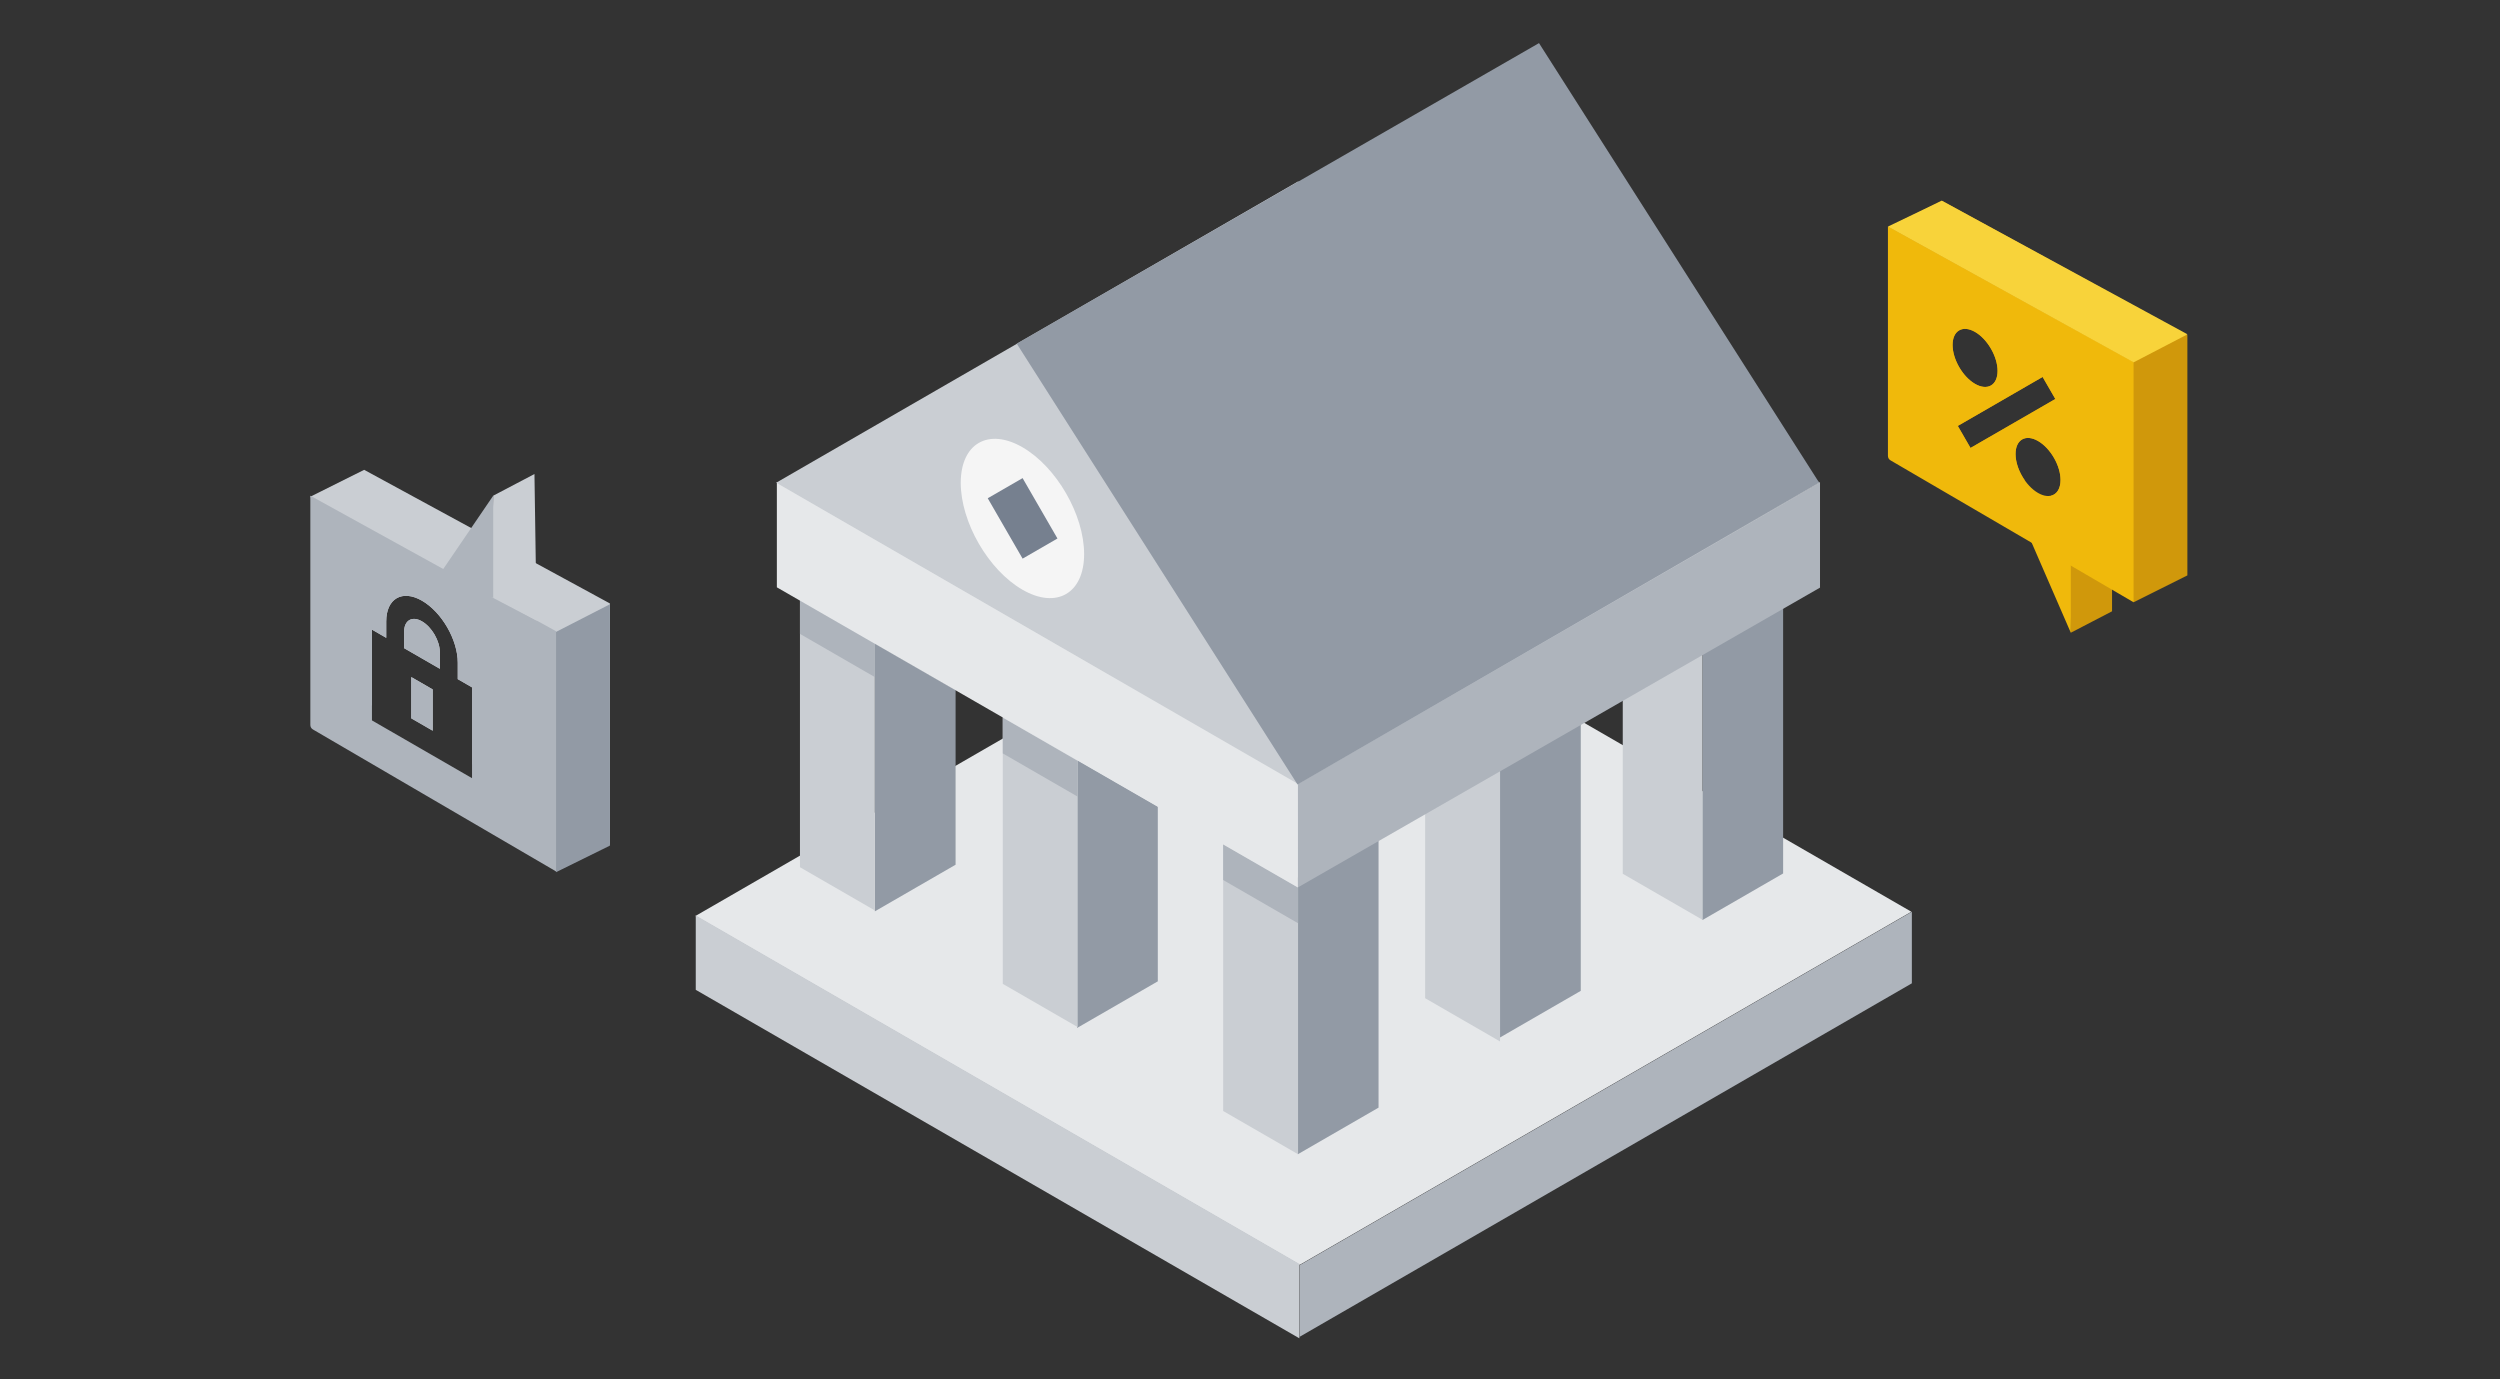
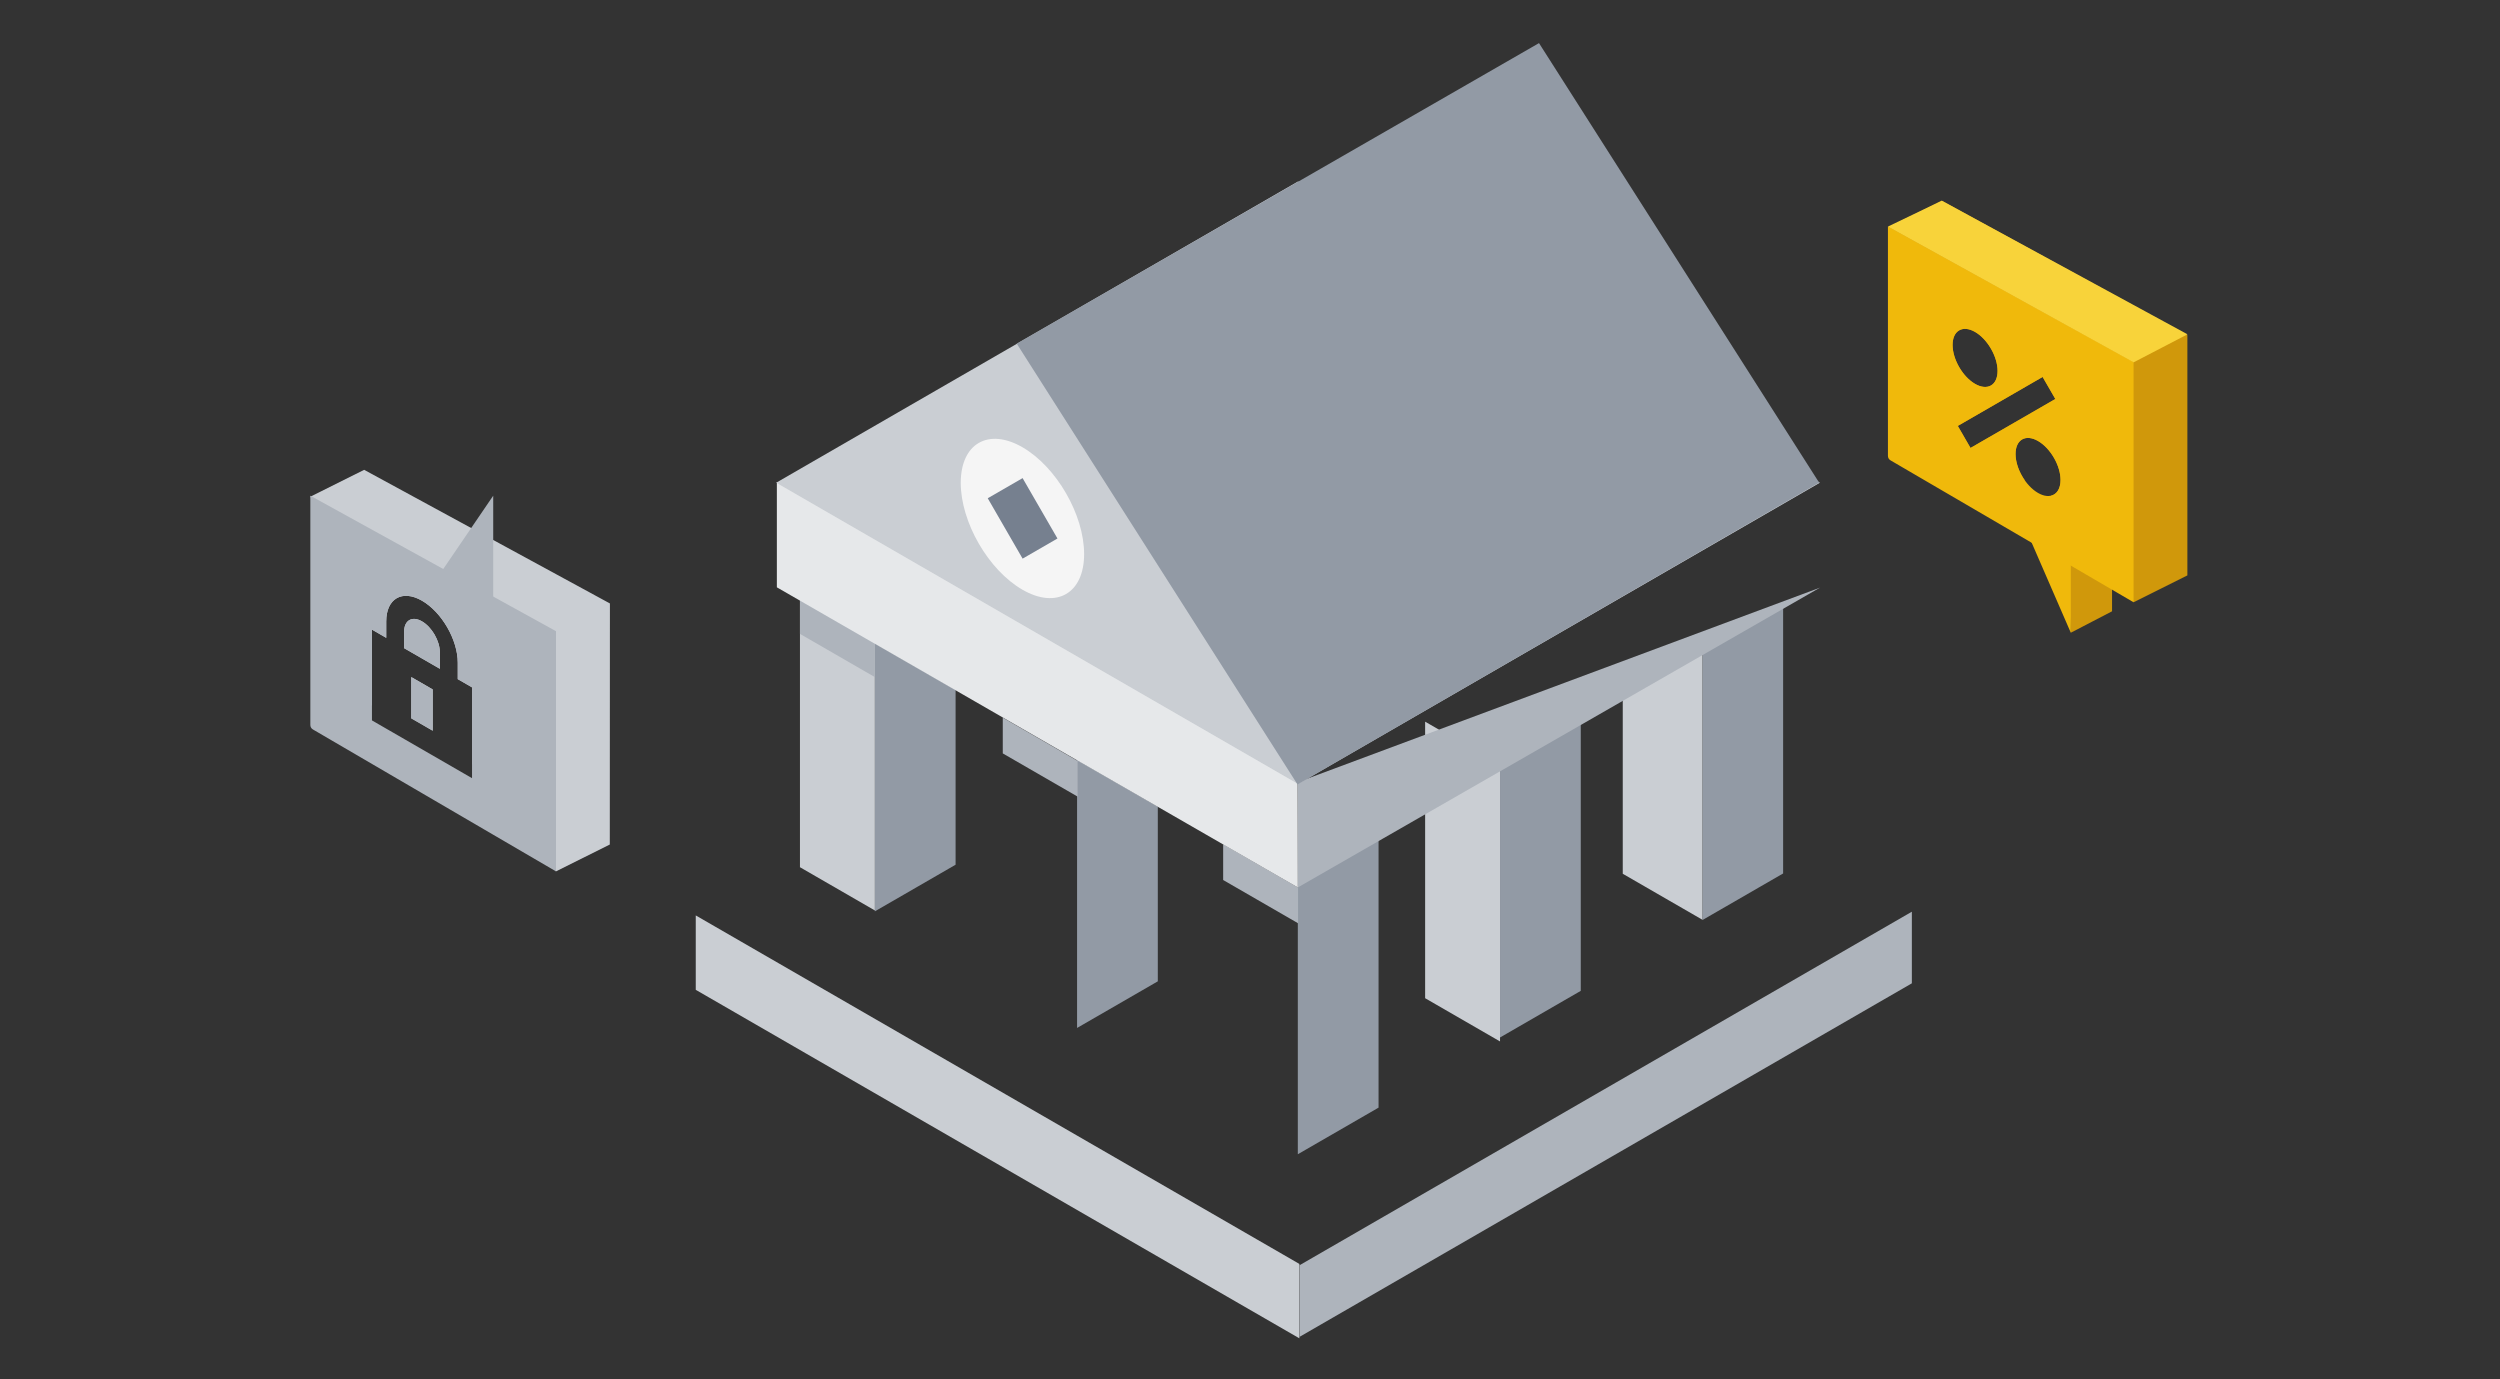
<svg xmlns="http://www.w3.org/2000/svg" fill="none" viewBox="0 0 580 320" height="320" width="580">
  <rect x="0" y="0" width="580" height="320" fill="#333333" stroke="none" />
-   <path fill="#E6E8EA" d="M303.242 130.589L161.336 212.511L301.529 293.444L443.434 211.522L303.242 130.589Z" />
  <rect fill="#AEB4BC" transform="matrix(4.37114e-08 1 0.866 -0.5 301.509 293.524)" height="164.019" width="16.615" />
  <rect fill="#CACED3" transform="matrix(-4.37114e-08 1 -0.866 -0.5 301.453 293.232)" height="161.706" width="17.26" />
  <path fill="#929AA5" d="M394.955 151.357L394.955 213.458L413.686 202.642L413.686 140.541L394.955 151.357ZM301.097 205.61L301.094 205.89L301.094 205.889V267.786L319.825 256.97V194.795L301.097 205.61ZM221.697 160.022L203.014 149.229L202.967 149.256V211.432L221.697 200.616V160.022ZM268.611 187.124L249.886 176.307L249.88 176.31V238.485L268.611 227.669V187.124ZM348.008 240.694V178.519L366.738 167.703V229.878L348.008 240.694Z" clip-rule="evenodd" fill-rule="evenodd" />
  <rect fill="#CACED3" transform="matrix(-4.37114e-08 1 0.866 0.5 330.631 167.429)" height="20.065" width="64.155" />
-   <rect fill="#CACED3" transform="matrix(-4.37114e-08 1 0.866 0.5 283.773 193.596)" height="20.065" width="64.155" />
  <rect fill="#AEB4BC" transform="matrix(-4.37114e-08 1 0.866 0.5 283.773 195.87)" height="20.065" width="8.293" />
-   <rect fill="#CACED3" transform="matrix(-4.37114e-08 1 0.866 0.5 232.644 164.099)" height="20.065" width="64.155" />
  <rect fill="#AEB4BC" transform="matrix(-4.37114e-08 1 0.866 0.5 232.643 166.497)" height="20.065" width="8.293" />
  <rect fill="#CACED3" transform="matrix(-4.37114e-08 1 0.866 0.5 185.59 137.038)" height="20.065" width="64.155" />
  <rect fill="#AEB4BC" transform="matrix(-4.37114e-08 1 0.866 0.5 185.591 138.766)" height="20.065" width="8.293" />
  <path fill="#CACED3" d="M376.479 162.023L376.479 202.714L394.946 213.377L394.946 151.359L376.479 162.023Z" clip-rule="evenodd" fill-rule="evenodd" />
-   <path fill="#AEB4BC" d="M301.093 181.467V205.886L422.241 136.329L422.241 111.91L301.093 181.467Z" />
+   <path fill="#AEB4BC" d="M301.093 181.467V205.886L422.241 136.329L301.093 181.467Z" />
  <path fill="#E6E8EA" d="M301.048 181.604L301.093 205.886L180.231 136.259V111.838L301.048 181.604Z" />
  <path fill="#CACED3" d="M301.149 42.094L180.08 111.987L301.149 181.88L422.218 111.987L301.149 42.094Z" />
  <path fill="#929AA5" d="M422.042 111.975L357.049 10L235.875 79.714L301.026 182.004L422.042 111.975Z" />
  <path fill="#F5F5F5" d="M251.517 128.548C251.516 119.421 245.108 108.323 237.204 103.759C229.299 99.196 222.892 102.895 222.893 112.022C222.894 121.149 229.302 132.248 237.206 136.811C245.11 141.375 251.517 137.675 251.517 128.548Z" />
  <path fill="#76808F" d="M237.243 129.603L245.33 124.933L237.242 110.924L229.154 115.594L237.243 129.603Z" />
  <path fill="#CACED3" d="M72 115.231L84.485 134.279V162.651L86.293 163.708L86.293 146.068L89.609 147.983V144.153C89.609 138.864 93.322 136.721 97.902 139.365C102.482 142.009 106.194 148.44 106.194 153.728V157.558L109.511 159.473L109.511 177.274L114.625 180.263L128.988 202.161L141.473 195.929L141.5 140L84.485 109L72 115.231ZM102.048 151.334V155.164L93.756 150.376V146.546C93.756 143.902 95.612 142.831 97.902 144.153C100.192 145.475 102.048 148.69 102.048 151.334ZM100.39 159.952V169.527L95.414 166.654V157.079L100.39 159.952Z" clip-rule="evenodd" fill-rule="evenodd" />
  <path fill="#AEB4BC" d="M72.597 169.236L128.988 202.16V146.432L72 115V168.197C72 168.639 72.221 169.015 72.597 169.236ZM89.609 147.983V144.153C89.609 138.864 93.322 136.721 97.902 139.365C102.482 142.009 106.194 148.44 106.194 153.728V157.558L109.511 159.473L109.511 180.538L86.293 167.133L86.293 146.068L89.609 147.983ZM102.048 151.334V155.164L93.756 150.376V146.546C93.756 143.902 95.612 142.831 97.902 144.153C100.192 145.475 102.048 148.69 102.048 151.334ZM100.389 159.952V169.527L95.414 166.654V157.079L100.389 159.952Z" clip-rule="evenodd" fill-rule="evenodd" />
-   <path fill="#CACED3" d="M114.426 115.001L123.994 109.973L124.5 144L114 138.5L114.426 115.001Z" />
  <path fill="#AEB4BC" d="M114.426 115V138.742L102.5 132.5L114.426 115Z" />
  <path fill="#D0980B" d="M480.426 146.794L489.994 141.822V126.001L479.609 130.575L480.426 146.794Z" />
  <path fill="#F0B90B" d="M480.427 146.795V126.002L467.964 118.113L480.427 146.795Z" />
  <path fill="#D0980B" d="M438 52.794L450.485 71.841V100.214L469.799 111.499C468.473 109.641 467.609 107.351 467.609 105.328C467.609 102 469.945 100.652 472.826 102.315C475.708 103.979 478.044 108.025 478.044 111.352C478.044 113.402 477.157 114.701 475.802 115.007L480.625 117.825L494.988 139.723L507.473 133.492V77.763L450.485 46.562L438 52.794ZM463.435 86.049C463.435 89.376 461.099 90.724 458.217 89.061C455.336 87.397 453 83.351 453 80.024C453 76.697 455.336 75.348 458.217 77.012C461.099 78.675 463.435 82.721 463.435 86.049ZM473.884 87.452L476.836 92.564L457.159 103.924L454.208 98.812L473.884 87.452Z" clip-rule="evenodd" fill-rule="evenodd" />
  <path fill="#F0B90B" d="M438.597 106.799L494.988 139.723V83.995L438 52.562V105.76C438 106.202 438.221 106.578 438.597 106.799ZM463.435 86.049C463.435 89.376 461.099 90.724 458.217 89.061C455.336 87.397 453 83.351 453 80.024C453 76.697 455.336 75.348 458.217 77.012C461.099 78.675 463.435 82.721 463.435 86.049ZM478.044 111.352C478.044 114.679 475.708 116.028 472.826 114.364C469.945 112.701 467.609 108.655 467.609 105.328C467.609 102 469.945 100.652 472.826 102.315C475.708 103.979 478.044 108.025 478.044 111.352ZM473.884 87.452L476.836 92.564L457.159 103.924L454.208 98.812L473.884 87.452Z" clip-rule="evenodd" fill-rule="evenodd" />
  <path fill="#F8D33A" d="M507.5 77.562L495 84.062L438 52.562L450.5 46.562L507.5 77.562Z" />
-   <path fill="#929AA5" d="M129 146.6L141.5 140.187L141.5 196.187L129 202.345L129 146.6Z" />
</svg>